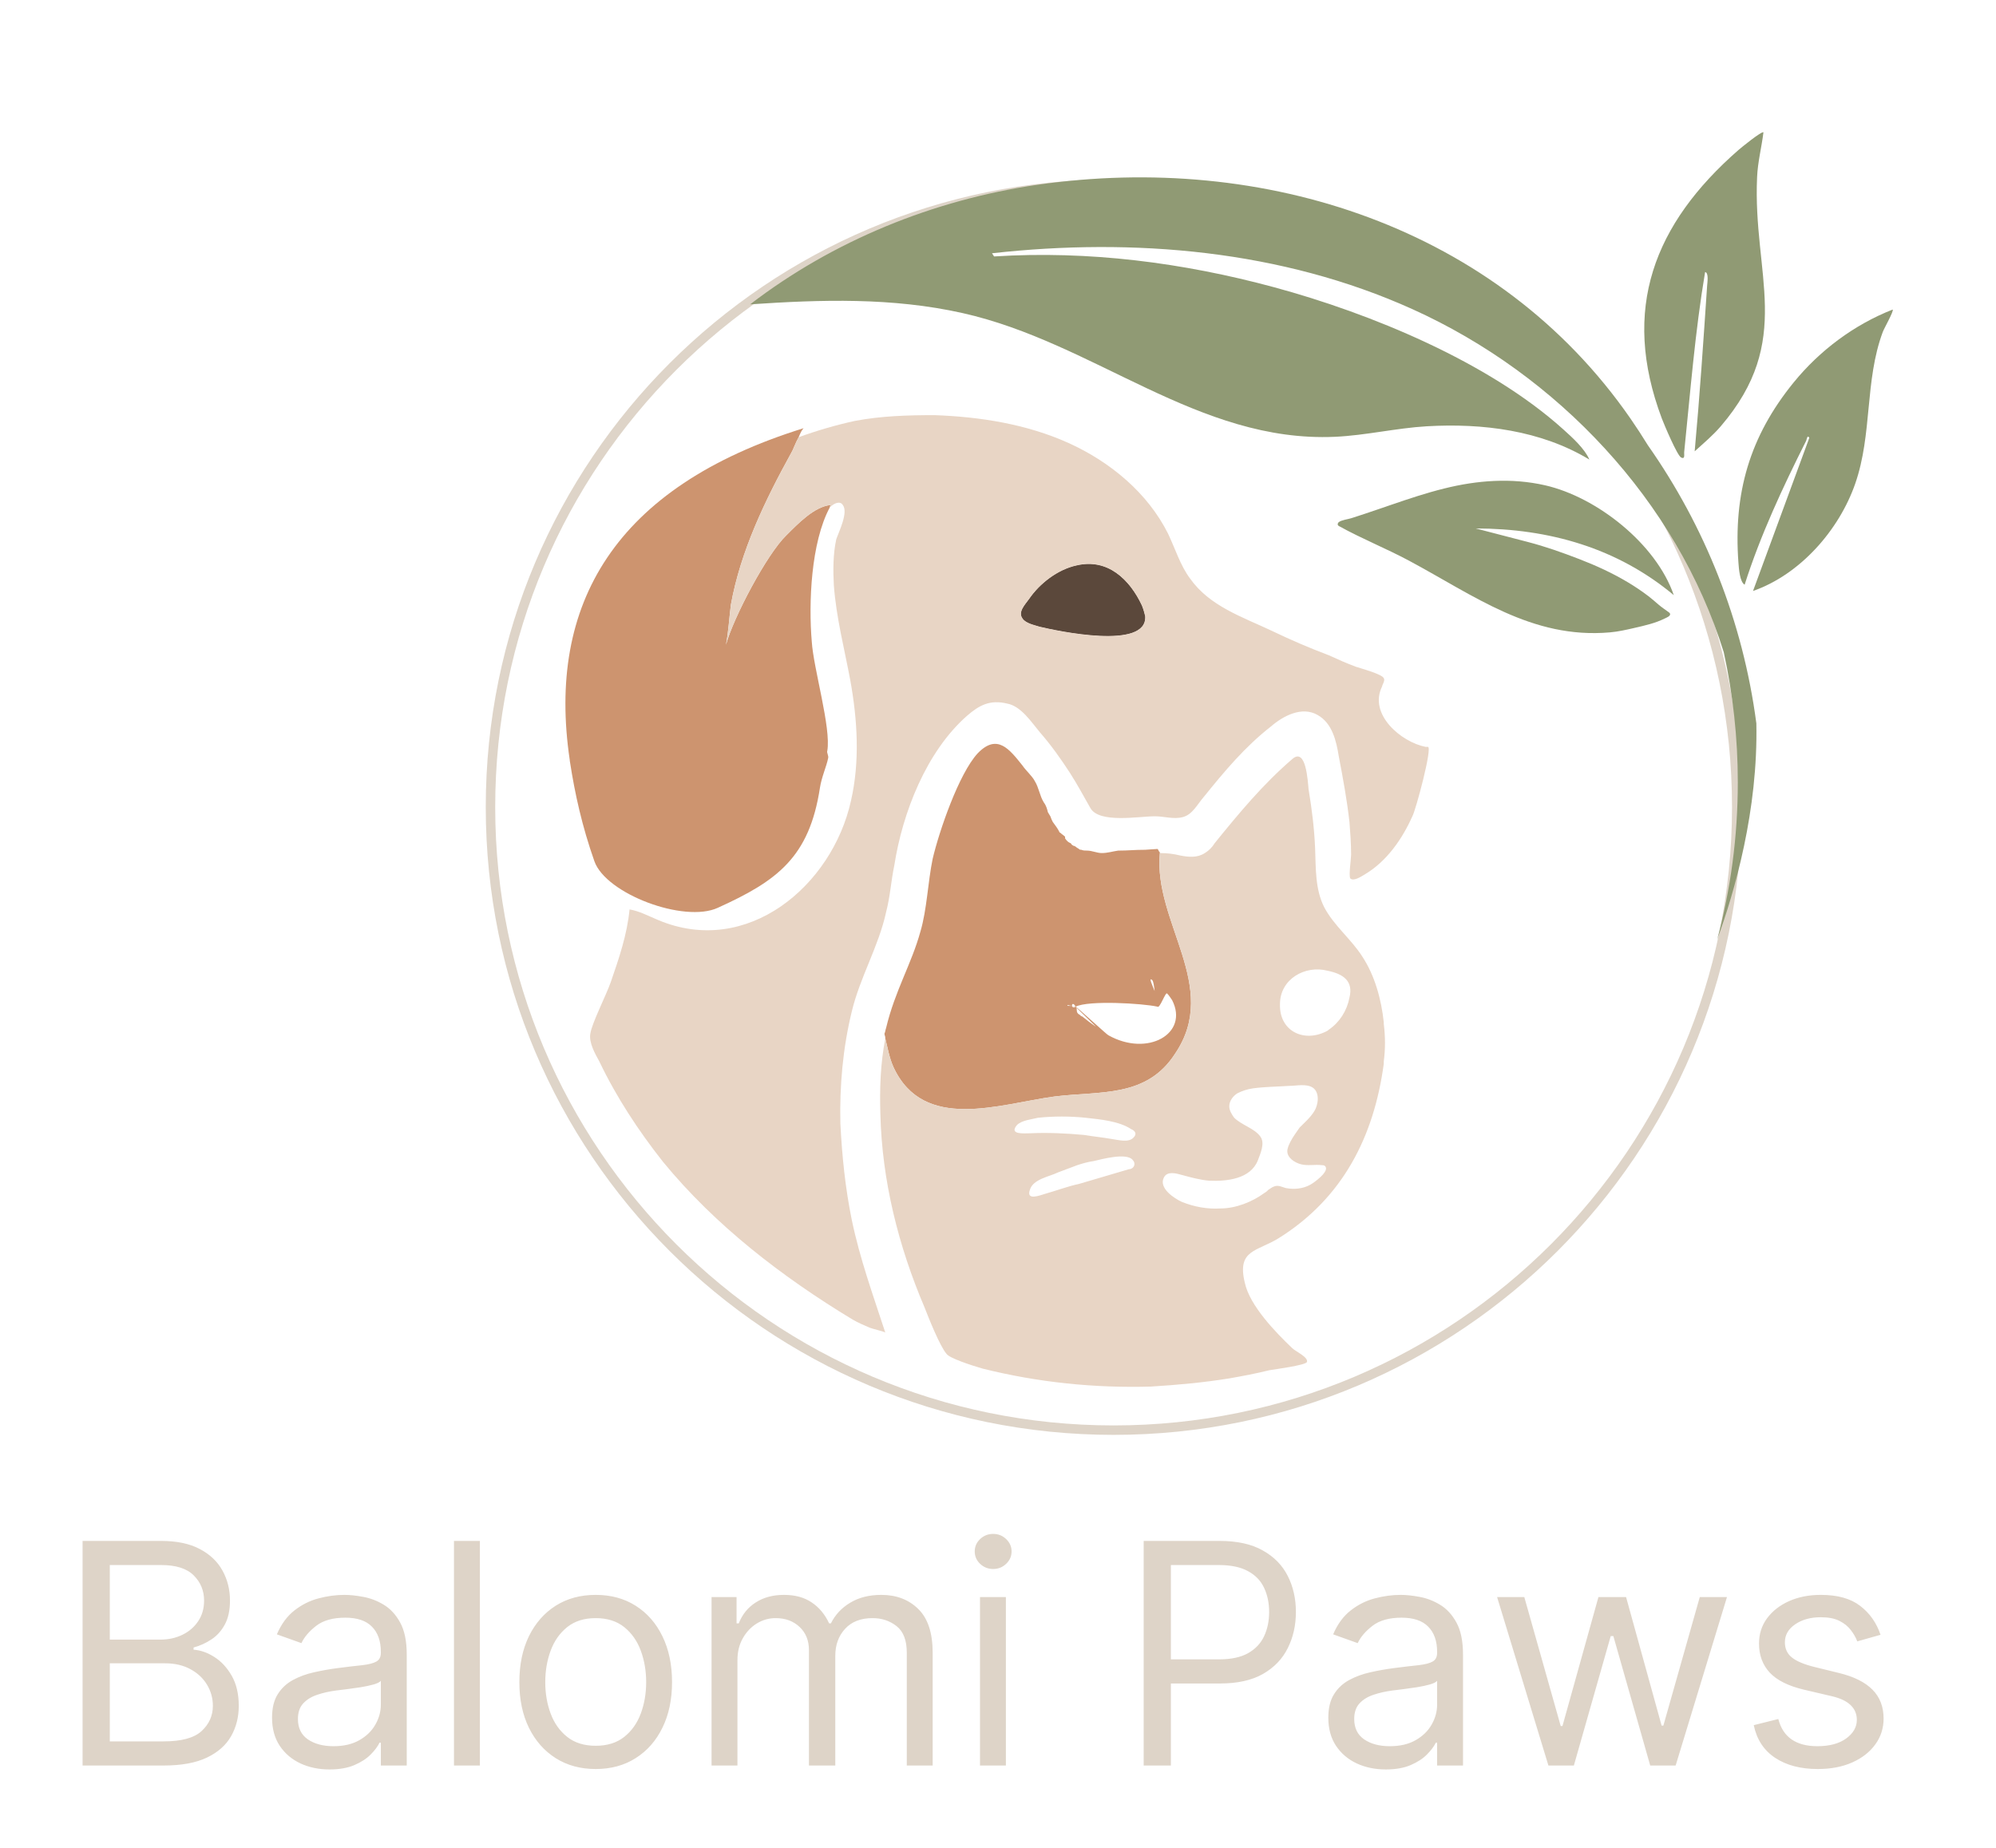
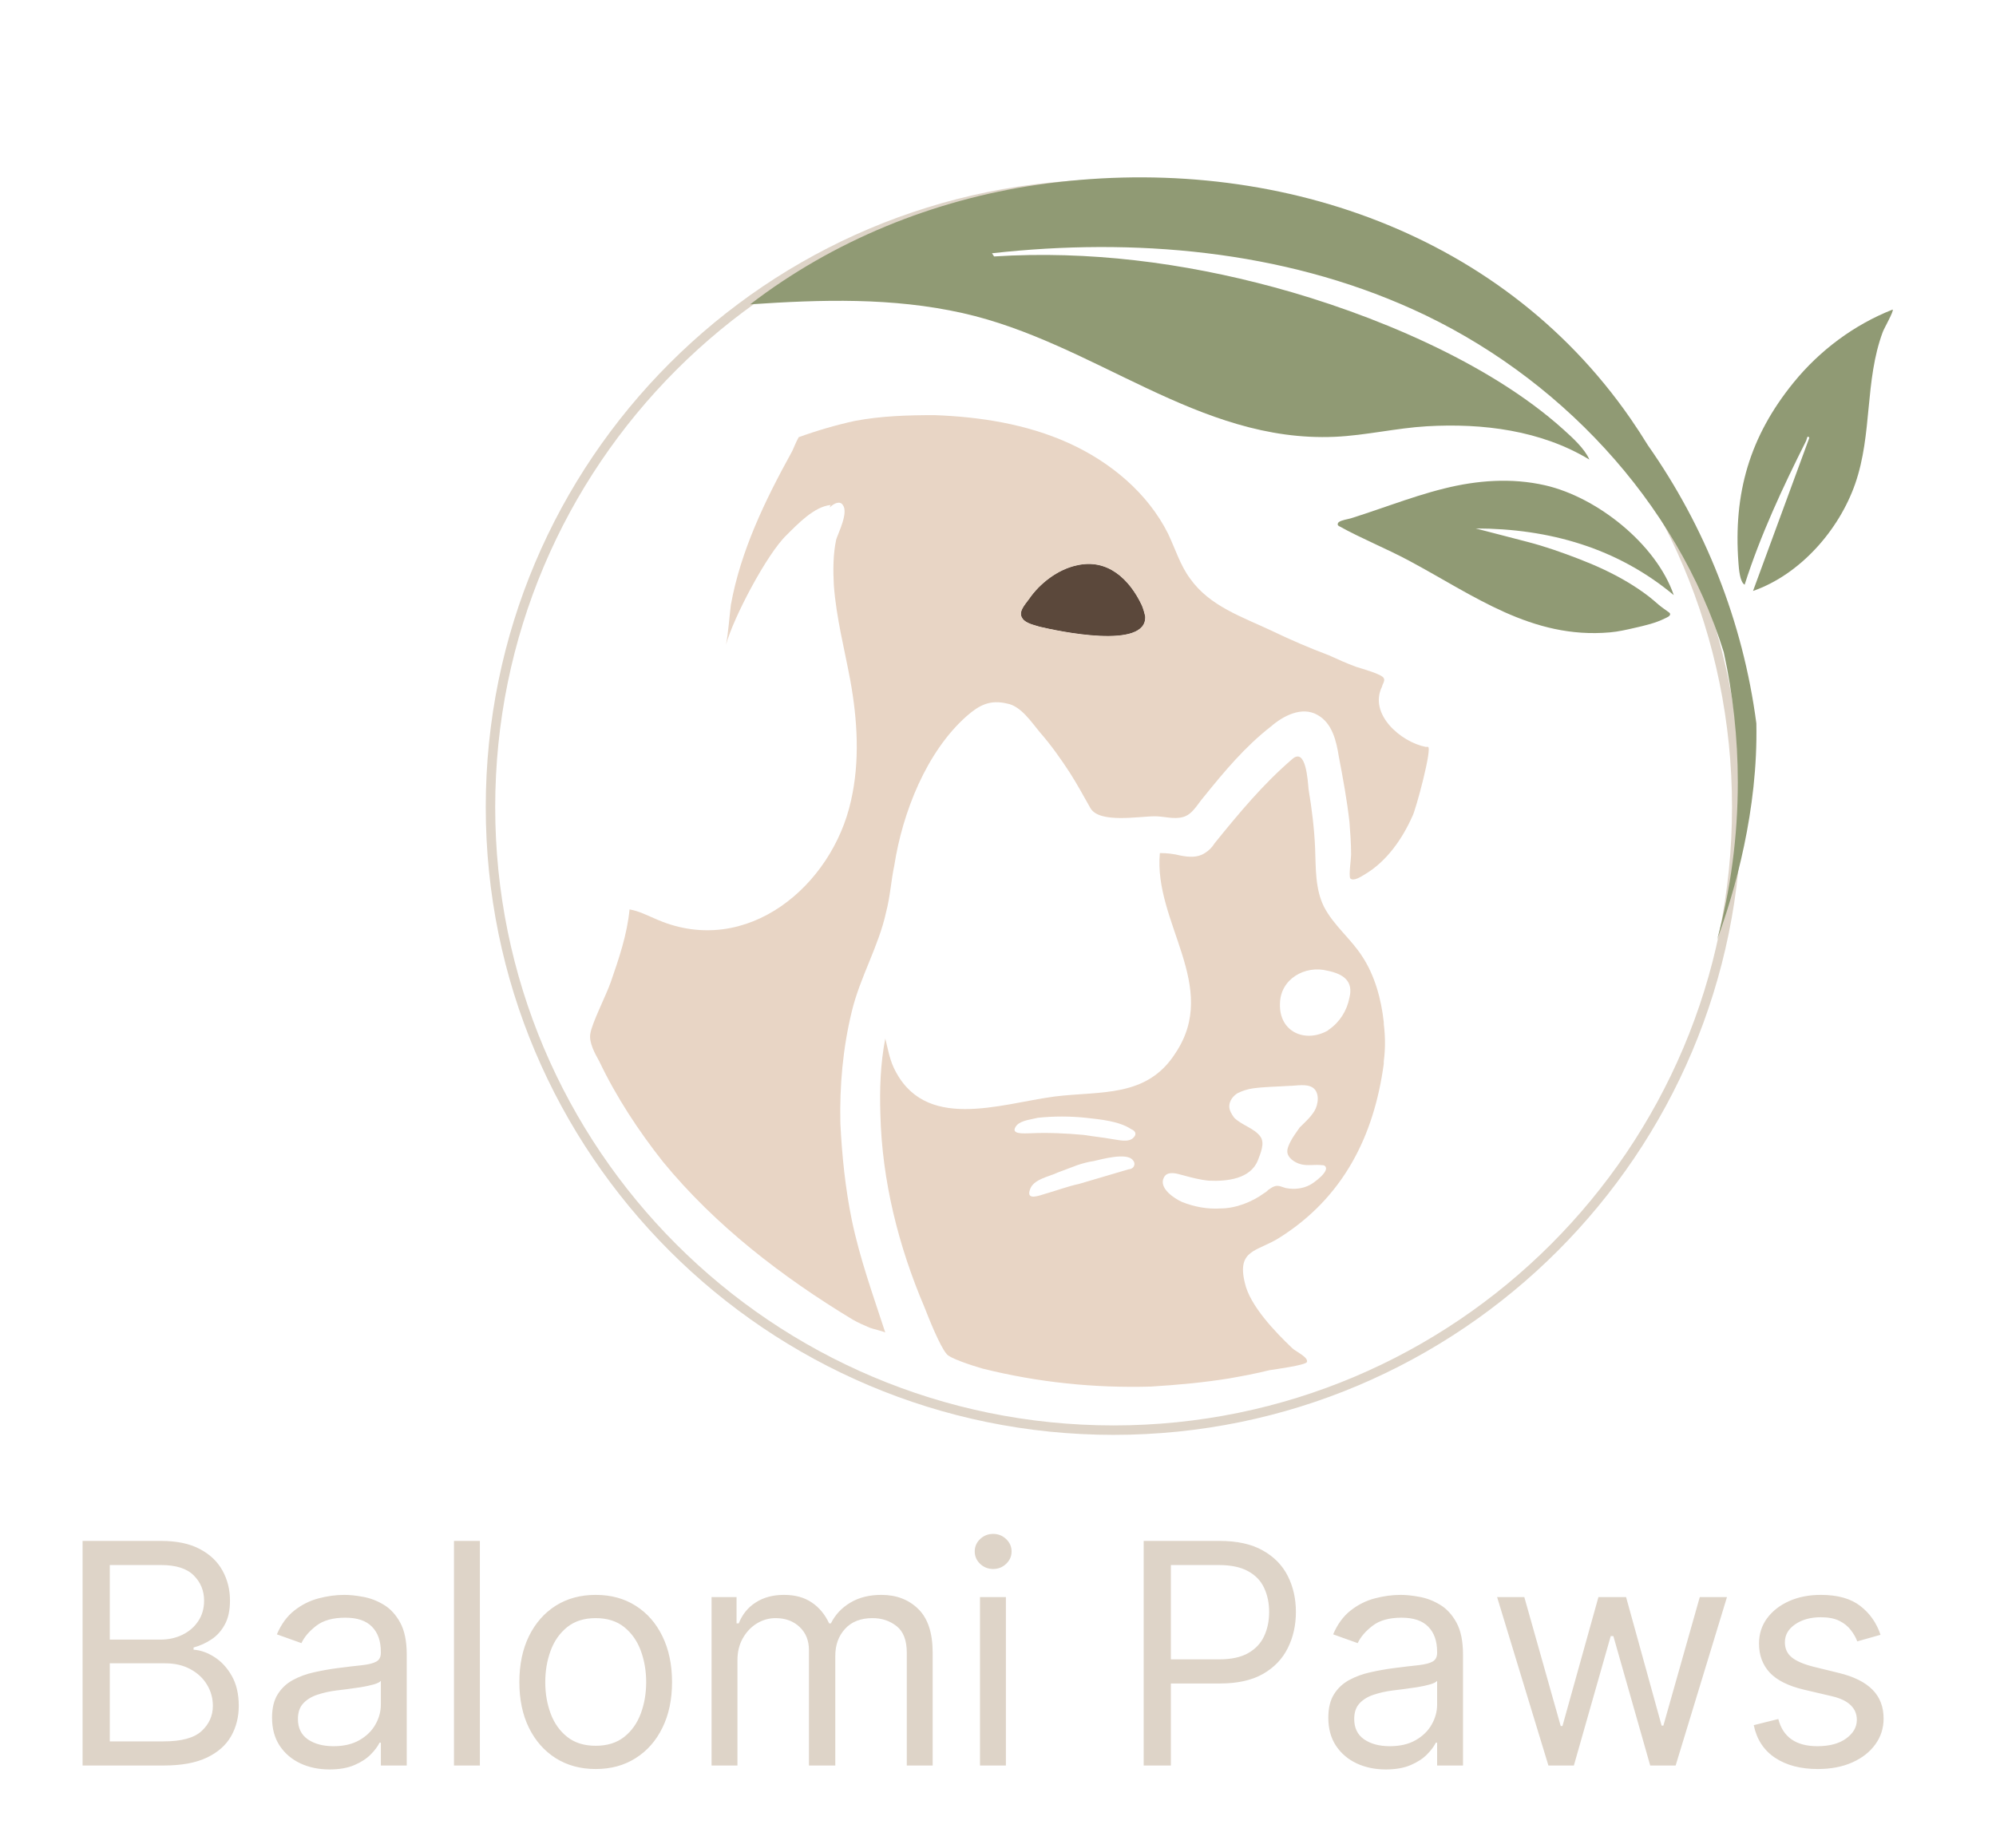
<svg xmlns="http://www.w3.org/2000/svg" width="108" height="100" viewBox="0 0 108 100" fill="none">
  <g clip-path="url(#clip0_63_18)">
    <mask id="mask0_63_18" style="mask-type:luminance" maskUnits="userSpaceOnUse" x="-38" y="-59" width="204" height="581">
      <path d="M-37.062 -58.236H165.671V521.001H-37.062V-58.236Z" fill="white" />
    </mask>
    <g mask="url(#mask0_63_18)">
      <path d="M93.972 43.679C93.972 62.3 78.877 77.395 60.255 77.395C41.634 77.395 26.539 62.3 26.539 43.679C26.539 25.058 41.634 9.963 60.255 9.963C78.877 9.963 93.972 25.058 93.972 43.679Z" stroke="#DED4C8" stroke-width="0.511" stroke-miterlimit="10" />
    </g>
    <mask id="mask1_63_18" style="mask-type:luminance" maskUnits="userSpaceOnUse" x="-38" y="-59" width="204" height="581">
-       <path d="M-37.062 -58.237H165.671V521.001H-37.062V-58.237Z" fill="white" />
-     </mask>
+       </mask>
    <g mask="url(#mask1_63_18)">
      <path d="M59.265 55.538C58.999 55.361 58.778 55.184 58.557 55.007C58.512 55.007 58.468 54.963 58.423 54.919C58.16 54.787 58.337 54.61 58.203 54.477C58.16 54.432 57.761 54.432 57.761 54.432V54.388C57.717 54.388 58.203 54.477 58.203 54.477C57.892 54.653 57.983 54.079 58.203 54.477C58.909 54.123 61.828 54.3 62.625 54.477C63.022 54.565 62.005 52.797 62.316 53.017C62.492 53.062 62.491 54.344 62.625 54.477C62.625 54.432 62.668 54.521 62.625 54.477C62.756 54.61 63.067 53.637 63.156 53.77C63.244 53.858 63.332 53.991 63.421 54.123C64.349 55.936 62.094 57.218 59.971 56.024C59.928 56.024 58.292 54.521 58.203 54.477C58.072 54.388 59.486 55.715 59.265 55.538ZM62.758 46.165V46.121C62.713 46.121 62.668 45.944 62.625 45.944C62.492 45.944 62.05 45.988 61.962 45.988C61.342 45.988 61.077 46.032 60.503 46.032C60.194 46.076 59.928 46.165 59.617 46.165C59.352 46.165 59.088 46.032 58.822 46.032C58.735 46.032 58.601 46.032 58.512 45.988C58.468 45.988 58.423 45.988 58.38 45.944C58.337 45.9 58.292 45.9 58.246 45.856C58.203 45.811 58.115 45.767 58.072 45.767C58.026 45.723 57.983 45.723 57.938 45.634C57.806 45.59 57.717 45.501 57.629 45.369V45.28C57.541 45.192 57.452 45.148 57.363 45.059C57.363 45.059 57.318 45.059 57.318 45.015C57.232 44.839 57.098 44.661 56.967 44.485C56.92 44.396 56.878 44.308 56.833 44.175C56.789 44.087 56.744 44.043 56.7 43.954C56.655 43.778 56.612 43.601 56.478 43.424C56.257 43.069 56.213 42.628 55.993 42.274C55.861 42.008 55.507 41.699 55.329 41.434C54.622 40.55 53.959 39.666 52.897 40.771C51.88 41.876 50.819 44.971 50.465 46.474C50.201 47.756 50.157 49.216 49.803 50.41C49.317 52.178 48.432 53.593 47.946 55.627C47.901 55.759 47.901 55.848 47.857 55.936C47.857 56.024 47.901 56.069 47.901 56.157V56.201C48.035 56.732 48.123 57.262 48.344 57.749C49.98 61.286 54.091 59.738 57.054 59.34C59.529 59.031 62.05 59.429 63.598 56.997C66.029 53.372 62.404 49.923 62.758 46.165Z" fill="#CD946F" />
    </g>
    <mask id="mask2_63_18" style="mask-type:luminance" maskUnits="userSpaceOnUse" x="-38" y="-59" width="204" height="581">
-       <path d="M-37.062 -58.236H165.671V521.001H-37.062V-58.236Z" fill="white" />
-     </mask>
+       </mask>
    <g mask="url(#mask2_63_18)">
      <path d="M44.897 27.462C43.877 29.363 43.746 32.635 43.923 34.713C44.012 36.172 44.983 39.4 44.763 40.638C44.72 40.726 44.851 40.903 44.808 41.035C44.72 41.478 44.454 42.053 44.366 42.628C43.792 46.385 42.066 47.667 38.839 49.127C37.025 49.966 32.781 48.376 32.161 46.606C31.497 44.722 31.104 42.949 30.84 41.228C30.84 41.222 30.836 41.218 30.836 41.212C30.827 41.176 30.834 41.143 30.825 41.108C29.588 32.714 33.243 26.354 43.48 23.173C43.392 23.261 43.303 23.439 43.215 23.66C43.038 23.969 42.906 24.367 42.818 24.499C41.404 27.064 40.076 29.805 39.547 32.724C39.456 33.431 39.413 34.226 39.281 34.89C39.679 33.431 41.492 29.982 42.552 28.965C43.172 28.347 44.054 27.418 44.94 27.329C44.94 27.373 44.897 27.418 44.897 27.462Z" fill="#CD946F" />
    </g>
    <mask id="mask3_63_18" style="mask-type:luminance" maskUnits="userSpaceOnUse" x="-38" y="-59" width="204" height="581">
      <path d="M-37.062 -58.236H165.671V521.001H-37.062V-58.236Z" fill="white" />
    </mask>
    <g mask="url(#mask3_63_18)">
      <path d="M61.963 33.342C62.094 35.199 57.187 34.138 56.258 33.917C55.993 33.829 55.508 33.74 55.331 33.475C55.065 33.121 55.462 32.724 55.684 32.414C56.258 31.574 57.232 30.822 58.247 30.601C59.929 30.203 61.122 31.353 61.785 32.768C61.874 32.989 61.917 33.166 61.963 33.342Z" fill="#5B483B" />
    </g>
    <mask id="mask4_63_18" style="mask-type:luminance" maskUnits="userSpaceOnUse" x="-38" y="-59" width="204" height="581">
      <path d="M-37.062 -58.236H165.671V521.001H-37.062V-58.236Z" fill="white" />
    </mask>
    <g mask="url(#mask4_63_18)">
      <path d="M61.963 33.342C62.094 35.199 57.187 34.138 56.258 33.917C55.993 33.829 55.508 33.74 55.331 33.475C55.065 33.121 55.462 32.724 55.684 32.414C56.258 31.574 57.232 30.822 58.247 30.601C59.929 30.203 61.122 31.353 61.785 32.768C61.874 32.989 61.917 33.166 61.963 33.342Z" fill="#5B483B" />
    </g>
    <mask id="mask5_63_18" style="mask-type:luminance" maskUnits="userSpaceOnUse" x="-38" y="-59" width="204" height="581">
      <path d="M-37.062 -58.237H165.671V521.001H-37.062V-58.237Z" fill="white" />
    </mask>
    <g mask="url(#mask5_63_18)">
      <path d="M73.016 53.99C72.882 54.699 72.485 55.317 71.911 55.715C71.911 55.715 71.865 55.715 71.865 55.76C70.627 56.467 69.214 55.847 69.257 54.343C69.257 52.973 70.627 52.222 71.822 52.531C72.707 52.709 73.236 53.106 73.016 53.99ZM70.893 64.115C70.496 64.336 70.008 64.381 69.566 64.292C69.391 64.248 69.169 64.115 68.948 64.204C68.814 64.248 68.726 64.336 68.638 64.381C68.595 64.425 68.506 64.513 68.417 64.558C67.754 65.044 66.869 65.398 66.03 65.398C65.32 65.442 64.615 65.309 63.95 65.044C63.553 64.867 62.668 64.292 62.979 63.718C63.156 63.364 63.641 63.496 63.95 63.585C64.438 63.718 64.924 63.85 65.409 63.894C66.384 63.939 67.665 63.806 68.063 62.789C68.195 62.435 68.46 61.86 68.195 61.507C67.885 61.065 67.18 60.888 66.781 60.489C66.649 60.313 66.514 60.092 66.514 59.871C66.514 59.561 66.737 59.297 66.958 59.163C67.224 59.031 67.489 58.943 67.798 58.898C68.46 58.81 69.08 58.81 69.743 58.765C70.142 58.765 70.671 58.633 71.025 58.854C71.424 59.119 71.336 59.782 71.114 60.136C70.893 60.489 70.583 60.755 70.319 61.021C70.142 61.285 69.965 61.507 69.831 61.772C69.743 61.949 69.654 62.126 69.654 62.303C69.654 62.657 70.053 62.922 70.405 63.01C70.76 63.099 71.158 63.01 71.511 63.054C71.556 63.054 71.644 63.054 71.688 63.099C71.998 63.364 71.07 64.027 70.893 64.115ZM61.343 61.551C61.077 61.86 60.503 61.684 60.149 61.639C59.662 61.551 59.177 61.507 58.646 61.419C57.672 61.33 56.701 61.285 55.728 61.33C55.418 61.33 54.578 61.419 55.021 60.888C55.285 60.622 55.816 60.578 56.17 60.489C57.009 60.402 57.894 60.402 58.734 60.489C59.529 60.578 60.548 60.667 61.211 61.109C61.431 61.198 61.52 61.374 61.343 61.551ZM61.299 63.186C61.254 63.231 61.166 63.276 61.077 63.276C60.194 63.54 59.265 63.806 58.38 64.071C57.761 64.204 57.187 64.425 56.566 64.601C56.258 64.69 55.508 65 55.728 64.381C55.904 63.806 56.789 63.674 57.232 63.453C57.584 63.32 57.938 63.186 58.292 63.054C58.557 62.966 58.866 62.877 59.177 62.834C59.574 62.744 60.989 62.346 61.299 62.789C61.388 62.877 61.431 63.054 61.299 63.186ZM73.721 51.779C73.104 50.807 72.175 50.1 71.644 49.083C71.158 48.111 71.201 47.005 71.158 45.9C71.114 44.838 70.982 43.777 70.805 42.716C70.76 42.273 70.671 40.417 69.919 41.08C68.328 42.451 67.046 43.998 65.721 45.634C65.587 45.856 65.409 46.032 65.19 46.165C64.792 46.43 64.304 46.385 63.864 46.297C63.51 46.209 63.156 46.165 62.758 46.165C62.405 49.922 66.03 53.372 63.598 56.997C62.05 59.429 59.529 59.031 57.055 59.341C54.091 59.737 49.98 61.285 48.344 57.748C48.124 57.262 48.035 56.732 47.901 56.201C47.636 57.572 47.592 58.943 47.636 60.313C47.725 63.894 48.609 67.431 50.023 70.747C50.246 71.323 50.863 72.87 51.217 73.268C51.351 73.489 52.545 73.887 53.163 74.063C56.17 74.815 59.22 75.124 62.271 75.037C63.73 74.948 65.144 74.815 66.514 74.595C67.267 74.461 67.974 74.329 68.683 74.152C68.948 74.107 70.627 73.887 70.716 73.71C70.805 73.445 70.097 73.135 69.919 72.957C69.037 72.118 67.62 70.659 67.355 69.421C66.914 67.608 68.02 67.741 69.214 66.99C72.662 64.824 74.341 61.507 74.873 57.572V57.439C74.961 56.776 74.961 56.112 74.873 55.406V55.317C74.74 54.079 74.387 52.797 73.721 51.779Z" fill="#E8D5C5" />
    </g>
    <mask id="mask6_63_18" style="mask-type:luminance" maskUnits="userSpaceOnUse" x="-38" y="-59" width="204" height="581">
      <path d="M-37.062 -58.236H165.671V521.001H-37.062V-58.236Z" fill="white" />
    </mask>
    <g mask="url(#mask6_63_18)">
      <path d="M56.259 33.917C55.993 33.829 55.508 33.741 55.331 33.475C55.065 33.121 55.462 32.724 55.685 32.414C56.259 31.574 57.233 30.822 58.248 30.601C59.929 30.203 61.123 31.353 61.786 32.768C61.874 32.989 61.918 33.165 61.963 33.343C62.094 35.199 57.187 34.138 56.259 33.917ZM77.26 40.417H77.129C75.801 40.151 74.033 38.648 74.785 37.145C74.785 37.057 74.961 36.835 74.874 36.702C74.785 36.482 73.636 36.173 73.37 36.084C72.883 35.907 72.396 35.686 71.911 35.465C70.849 35.067 69.831 34.625 68.815 34.138C67.225 33.386 65.456 32.812 64.393 31.309C63.865 30.601 63.599 29.717 63.2 28.877C62.094 26.666 60.061 24.986 57.807 23.969C55.551 22.952 53.032 22.554 50.555 22.466C49.096 22.466 47.682 22.51 46.266 22.776C45.248 22.996 44.189 23.306 43.215 23.66C43.039 23.969 42.906 24.367 42.818 24.5C41.404 27.064 40.076 29.805 39.548 32.724C39.456 33.431 39.413 34.226 39.282 34.89C39.679 33.431 41.493 29.982 42.552 28.965C43.172 28.347 44.055 27.418 44.94 27.329C44.94 27.374 44.897 27.418 44.897 27.462C45.16 27.197 45.471 27.109 45.603 27.329C45.914 27.727 45.383 28.788 45.248 29.186C45.074 29.982 45.074 30.866 45.117 31.663C45.248 33.431 45.691 35.111 46.003 36.791C46.4 38.957 46.531 41.212 46.045 43.334C45.029 47.934 40.43 51.824 35.612 49.789C35.081 49.569 34.595 49.304 34.064 49.215C33.931 50.586 33.49 51.868 33.047 53.15C32.781 53.902 32.03 55.361 31.942 55.937C31.853 56.421 32.207 57.042 32.427 57.438C33.355 59.384 34.549 61.197 35.877 62.878C38.706 66.325 42.332 69.112 46.134 71.411C46.442 71.588 46.754 71.721 47.062 71.853C47.151 71.897 47.902 72.073 47.902 72.117C47.239 70.084 46.531 68.139 46.088 66.016C45.737 64.292 45.56 62.568 45.471 60.799C45.426 58.766 45.603 56.731 46.088 54.742C46.531 52.885 47.548 51.205 47.948 49.349C48.168 48.508 48.213 47.667 48.39 46.828C48.83 43.998 50.113 40.682 52.323 38.737C52.986 38.162 53.563 37.852 54.491 38.074C55.242 38.206 55.816 39.09 56.259 39.621C56.879 40.328 57.407 41.08 57.896 41.831C58.293 42.451 58.647 43.113 59.001 43.733C59.486 44.573 61.609 44.175 62.494 44.175C62.98 44.175 63.511 44.351 63.996 44.219C64.528 44.086 64.793 43.512 65.146 43.113C66.251 41.743 67.356 40.417 68.772 39.312C69.434 38.737 70.451 38.206 71.291 38.692C72.088 39.135 72.309 40.107 72.442 40.948C72.662 42.096 72.883 43.29 73.017 44.484C73.059 45.059 73.106 45.634 73.106 46.253C73.106 46.474 72.971 47.358 73.059 47.535C73.236 47.712 73.636 47.446 73.856 47.314C75.05 46.606 75.89 45.368 76.421 44.175C76.598 43.866 77.526 40.417 77.26 40.417Z" fill="#E8D5C5" />
    </g>
    <mask id="mask7_63_18" style="mask-type:luminance" maskUnits="userSpaceOnUse" x="-38" y="-59" width="204" height="581">
      <path d="M-37.062 -58.237H165.671V521.001H-37.062V-58.237Z" fill="white" />
    </mask>
    <g mask="url(#mask7_63_18)">
      <path d="M89.167 24.1C88.858 23.598 88.542 23.113 88.221 22.649C81.043 12.282 68.371 8.226 56.12 10.002C50.504 10.816 45.079 13.025 40.59 16.47C44.446 16.21 48.281 16.092 52.076 16.941C59.227 18.541 64.824 23.971 72.238 23.638C73.891 23.563 75.551 23.166 77.198 23.069C80.222 22.893 83.379 23.287 85.998 24.871C85.749 24.285 85.074 23.674 84.587 23.237C80.533 19.585 74.161 16.957 68.93 15.542C64.01 14.212 58.904 13.553 53.788 13.878L53.675 13.706C61.346 12.852 69.356 13.536 76.427 16.732C84.281 20.279 90.729 27.115 93.269 35.294C93.766 37.563 94.03 39.919 94.03 42.337C94.03 45.283 93.64 48.139 92.91 50.856C93.874 48.217 95.13 43.836 95.033 39.145C94.303 33.598 92.236 28.472 89.167 24.1Z" fill="#909A74" />
    </g>
    <mask id="mask8_63_18" style="mask-type:luminance" maskUnits="userSpaceOnUse" x="-38" y="-59" width="204" height="581">
      <path d="M-37.062 -58.237H165.671V521.001H-37.062V-58.237Z" fill="white" />
    </mask>
    <g mask="url(#mask8_63_18)">
      <path d="M83.594 26.261C81.778 25.849 79.926 25.99 78.132 26.439C77.165 26.679 76.22 26.995 75.28 27.317C74.8 27.481 74.322 27.648 73.839 27.808C73.598 27.889 73.353 27.968 73.11 28.045C72.92 28.105 72.602 28.137 72.442 28.254C72.389 28.294 72.359 28.375 72.4 28.429C72.415 28.45 72.44 28.464 72.463 28.477C73.696 29.16 75.001 29.679 76.241 30.343C79.742 32.215 82.879 34.596 87.111 34.222C87.56 34.183 88.008 34.08 88.446 33.979C88.992 33.854 89.566 33.726 90.071 33.473C90.154 33.431 90.433 33.335 90.354 33.192C90.341 33.167 90.316 33.148 90.293 33.132C90.107 32.995 89.92 32.873 89.744 32.723C89.563 32.569 89.387 32.409 89.198 32.266C88.838 31.991 88.463 31.74 88.075 31.508C87.239 31.008 86.348 30.601 85.439 30.251C84.538 29.903 83.606 29.573 82.669 29.33L79.849 28.598C83.818 28.605 87.504 29.651 90.565 32.206C89.615 29.443 86.413 26.901 83.594 26.261Z" fill="#909A74" />
    </g>
    <mask id="mask9_63_18" style="mask-type:luminance" maskUnits="userSpaceOnUse" x="-38" y="-59" width="204" height="581">
-       <path d="M-37.062 -58.236H165.671V521.001H-37.062V-58.236Z" fill="white" />
-     </mask>
+       </mask>
    <g mask="url(#mask9_63_18)">
      <path d="M90.963 24.76C91.191 24.872 91.116 24.584 91.127 24.477C91.462 21.216 91.716 17.955 92.26 14.722C92.467 14.756 92.381 15.298 92.37 15.453C92.169 18.442 91.969 21.44 91.696 24.423C92.17 23.994 92.69 23.556 93.106 23.07C97.096 18.41 94.831 14.869 95.073 9.583C95.11 8.758 95.316 7.976 95.417 7.163C95.338 7.071 94.186 8.01 94.062 8.12C89.496 12.114 87.692 16.727 89.918 22.645C90.044 22.979 90.753 24.657 90.963 24.76Z" fill="#909A74" />
    </g>
    <mask id="mask10_63_18" style="mask-type:luminance" maskUnits="userSpaceOnUse" x="-38" y="-59" width="204" height="581">
      <path d="M-37.062 -58.236H165.671V521.001H-37.062V-58.236Z" fill="white" />
    </mask>
    <g mask="url(#mask10_63_18)">
      <path d="M102.41 16.752C100.323 17.571 98.46 18.966 97.051 20.698C94.676 23.616 93.783 26.684 94.064 30.457C94.088 30.772 94.137 31.493 94.399 31.642C95.26 28.943 96.46 26.378 97.727 23.855C97.767 23.776 97.782 23.51 97.9 23.691L94.853 31.981C97.394 31.095 99.505 28.699 100.383 26.174C101.318 23.482 100.888 20.617 101.874 17.963C101.949 17.762 102.484 16.825 102.41 16.752Z" fill="#909A74" />
    </g>
    <path d="M4.468 95.544V83.39H8.717C9.564 83.39 10.262 83.536 10.812 83.829C11.362 84.118 11.771 84.507 12.04 84.998C12.309 85.485 12.444 86.025 12.444 86.618C12.444 87.14 12.351 87.572 12.165 87.912C11.983 88.252 11.742 88.521 11.441 88.719C11.144 88.917 10.822 89.063 10.474 89.158V89.277C10.846 89.301 11.22 89.431 11.595 89.669C11.971 89.906 12.286 90.246 12.539 90.689C12.792 91.132 12.919 91.674 12.919 92.315C12.919 92.925 12.78 93.473 12.503 93.959C12.226 94.446 11.789 94.832 11.192 95.117C10.594 95.401 9.817 95.544 8.859 95.544H4.468ZM5.94 94.238H8.859C9.821 94.238 10.503 94.052 10.907 93.68C11.314 93.305 11.518 92.85 11.518 92.315C11.518 91.904 11.413 91.524 11.204 91.176C10.994 90.824 10.695 90.543 10.307 90.333C9.92 90.12 9.461 90.013 8.931 90.013H5.94V94.238ZM5.94 88.731H8.67C9.113 88.731 9.512 88.644 9.868 88.47C10.228 88.296 10.513 88.05 10.723 87.734C10.937 87.417 11.043 87.046 11.043 86.618C11.043 86.084 10.857 85.631 10.486 85.259C10.114 84.883 9.524 84.695 8.717 84.695H5.94V88.731ZM17.83 95.757C17.252 95.757 16.728 95.649 16.257 95.431C15.786 95.21 15.412 94.891 15.135 94.476C14.858 94.056 14.72 93.55 14.72 92.956C14.72 92.434 14.823 92.011 15.028 91.686C15.234 91.358 15.509 91.101 15.853 90.915C16.198 90.729 16.577 90.59 16.993 90.499C17.412 90.404 17.834 90.329 18.257 90.274C18.811 90.203 19.26 90.149 19.604 90.114C19.952 90.074 20.205 90.009 20.364 89.918C20.526 89.827 20.607 89.669 20.607 89.443V89.396C20.607 88.81 20.447 88.355 20.126 88.031C19.81 87.706 19.329 87.544 18.684 87.544C18.016 87.544 17.491 87.69 17.111 87.983C16.732 88.276 16.465 88.588 16.31 88.921L14.981 88.446C15.218 87.892 15.535 87.461 15.931 87.152C16.33 86.84 16.765 86.622 17.236 86.499C17.711 86.373 18.178 86.31 18.637 86.31C18.93 86.31 19.266 86.345 19.646 86.416C20.029 86.484 20.399 86.624 20.755 86.838C21.115 87.051 21.414 87.374 21.651 87.805C21.889 88.236 22.008 88.814 22.008 89.538V95.544H20.607V94.309H20.536C20.441 94.507 20.283 94.719 20.061 94.944C19.84 95.17 19.545 95.362 19.177 95.52C18.809 95.678 18.36 95.757 17.83 95.757ZM18.043 94.499C18.597 94.499 19.064 94.391 19.444 94.173C19.828 93.955 20.116 93.674 20.31 93.33C20.508 92.986 20.607 92.624 20.607 92.244V90.962C20.548 91.034 20.417 91.099 20.215 91.158C20.017 91.213 19.788 91.263 19.527 91.306C19.27 91.346 19.018 91.382 18.773 91.413C18.532 91.441 18.336 91.465 18.186 91.485C17.822 91.532 17.482 91.609 17.165 91.716C16.852 91.819 16.599 91.975 16.405 92.185C16.215 92.391 16.12 92.671 16.12 93.028C16.12 93.514 16.3 93.882 16.66 94.131C17.024 94.377 17.485 94.499 18.043 94.499ZM25.965 83.39V95.544H24.564V83.39H25.965ZM32.233 95.734C31.41 95.734 30.688 95.538 30.067 95.146C29.45 94.754 28.967 94.207 28.619 93.502C28.274 92.798 28.102 91.975 28.102 91.034C28.102 90.084 28.274 89.255 28.619 88.547C28.967 87.839 29.45 87.289 30.067 86.897C30.688 86.505 31.41 86.31 32.233 86.31C33.056 86.31 33.776 86.505 34.393 86.897C35.014 87.289 35.497 87.839 35.841 88.547C36.189 89.255 36.363 90.084 36.363 91.034C36.363 91.975 36.189 92.798 35.841 93.502C35.497 94.207 35.014 94.754 34.393 95.146C33.776 95.538 33.056 95.734 32.233 95.734ZM32.233 94.476C32.858 94.476 33.372 94.315 33.776 93.995C34.179 93.674 34.478 93.253 34.672 92.731C34.866 92.209 34.963 91.643 34.963 91.034C34.963 90.424 34.866 89.856 34.672 89.33C34.478 88.804 34.179 88.379 33.776 88.054C33.372 87.73 32.858 87.568 32.233 87.568C31.608 87.568 31.093 87.73 30.69 88.054C30.286 88.379 29.988 88.804 29.794 89.33C29.6 89.856 29.503 90.424 29.503 91.034C29.503 91.643 29.6 92.209 29.794 92.731C29.988 93.253 30.286 93.674 30.69 93.995C31.093 94.315 31.608 94.476 32.233 94.476ZM38.501 95.544V86.428H39.854V87.853H39.973C40.163 87.366 40.47 86.988 40.893 86.719C41.316 86.446 41.825 86.31 42.418 86.31C43.02 86.31 43.52 86.446 43.92 86.719C44.323 86.988 44.638 87.366 44.863 87.853H44.958C45.192 87.382 45.542 87.008 46.009 86.731C46.475 86.45 47.035 86.31 47.688 86.31C48.503 86.31 49.17 86.565 49.688 87.075C50.206 87.582 50.465 88.371 50.465 89.443V95.544H49.065V89.443C49.065 88.77 48.881 88.29 48.513 88.001C48.145 87.712 47.712 87.568 47.213 87.568C46.572 87.568 46.076 87.762 45.724 88.149C45.372 88.533 45.196 89.02 45.196 89.609V95.544H43.771V89.301C43.771 88.782 43.603 88.365 43.267 88.048C42.931 87.728 42.497 87.568 41.967 87.568C41.603 87.568 41.263 87.665 40.946 87.859C40.634 88.052 40.381 88.321 40.187 88.666C39.997 89.006 39.902 89.4 39.902 89.847V95.544H38.501ZM53.026 95.544V86.428H54.427V95.544H53.026ZM53.738 84.909C53.465 84.909 53.23 84.816 53.032 84.63C52.838 84.444 52.741 84.221 52.741 83.96C52.741 83.698 52.838 83.475 53.032 83.289C53.23 83.103 53.465 83.01 53.738 83.01C54.011 83.01 54.245 83.103 54.439 83.289C54.636 83.475 54.735 83.698 54.735 83.96C54.735 84.221 54.636 84.444 54.439 84.63C54.245 84.816 54.011 84.909 53.738 84.909ZM61.882 95.544V83.39H65.989C66.942 83.39 67.722 83.562 68.327 83.906C68.936 84.246 69.387 84.707 69.68 85.289C69.973 85.87 70.119 86.519 70.119 87.235C70.119 87.951 69.973 88.602 69.68 89.188C69.391 89.773 68.944 90.24 68.339 90.588C67.734 90.933 66.958 91.105 66.013 91.105H63.069V89.799H65.965C66.618 89.799 67.142 89.686 67.538 89.461C67.933 89.235 68.22 88.931 68.398 88.547C68.58 88.159 68.671 87.722 68.671 87.235C68.671 86.749 68.58 86.314 68.398 85.93C68.22 85.546 67.931 85.245 67.532 85.028C67.132 84.806 66.602 84.695 65.941 84.695H63.354V95.544H61.882ZM74.983 95.757C74.405 95.757 73.881 95.649 73.41 95.431C72.939 95.21 72.565 94.891 72.288 94.476C72.011 94.056 71.873 93.55 71.873 92.956C71.873 92.434 71.976 92.011 72.182 91.686C72.387 91.358 72.662 91.101 73.007 90.915C73.351 90.729 73.731 90.59 74.146 90.499C74.565 90.404 74.987 90.329 75.41 90.274C75.964 90.203 76.413 90.149 76.757 90.114C77.105 90.074 77.359 90.009 77.517 89.918C77.679 89.827 77.76 89.669 77.76 89.443V89.396C77.76 88.81 77.6 88.355 77.279 88.031C76.963 87.706 76.482 87.544 75.837 87.544C75.169 87.544 74.644 87.69 74.265 87.983C73.885 88.276 73.618 88.588 73.463 88.921L72.134 88.446C72.371 87.892 72.688 87.461 73.084 87.152C73.483 86.84 73.918 86.622 74.389 86.499C74.864 86.373 75.331 86.31 75.79 86.31C76.083 86.31 76.419 86.345 76.799 86.416C77.183 86.484 77.552 86.624 77.909 86.838C78.269 87.051 78.567 87.374 78.805 87.805C79.042 88.236 79.161 88.814 79.161 89.538V95.544H77.76V94.309H77.689C77.594 94.507 77.436 94.719 77.214 94.944C76.993 95.17 76.698 95.362 76.33 95.52C75.962 95.678 75.513 95.757 74.983 95.757ZM75.196 94.499C75.75 94.499 76.217 94.391 76.597 94.173C76.981 93.955 77.269 93.674 77.463 93.33C77.661 92.986 77.76 92.624 77.76 92.244V90.962C77.701 91.034 77.57 91.099 77.368 91.158C77.171 91.213 76.941 91.263 76.68 91.306C76.423 91.346 76.172 91.382 75.926 91.413C75.685 91.441 75.489 91.465 75.339 91.485C74.975 91.532 74.635 91.609 74.318 91.716C74.005 91.819 73.752 91.975 73.558 92.185C73.368 92.391 73.274 92.671 73.274 93.028C73.274 93.514 73.454 93.882 73.814 94.131C74.178 94.377 74.638 94.499 75.196 94.499ZM83.782 95.544L81.005 86.428H82.477L84.447 93.407H84.542L86.489 86.428H87.984L89.907 93.384H90.002L91.972 86.428H93.444L90.666 95.544H89.29L87.296 88.541H87.153L85.159 95.544H83.782ZM101.752 88.47L100.494 88.826C100.415 88.616 100.298 88.412 100.144 88.215C99.994 88.013 99.788 87.847 99.527 87.716C99.266 87.585 98.931 87.52 98.524 87.52C97.966 87.52 97.501 87.649 97.129 87.906C96.761 88.159 96.577 88.482 96.577 88.873C96.577 89.222 96.704 89.496 96.957 89.698C97.21 89.9 97.606 90.068 98.144 90.203L99.497 90.535C100.312 90.733 100.919 91.035 101.319 91.443C101.719 91.847 101.918 92.367 101.918 93.004C101.918 93.526 101.768 93.993 101.467 94.404C101.171 94.816 100.755 95.14 100.221 95.378C99.687 95.615 99.066 95.734 98.358 95.734C97.428 95.734 96.658 95.532 96.049 95.128C95.44 94.725 95.054 94.135 94.892 93.36L96.221 93.028C96.348 93.518 96.587 93.886 96.939 94.131C97.295 94.377 97.76 94.499 98.334 94.499C98.987 94.499 99.505 94.361 99.889 94.084C100.276 93.803 100.47 93.467 100.47 93.075C100.47 92.758 100.36 92.493 100.138 92.28C99.916 92.062 99.576 91.9 99.117 91.793L97.598 91.437C96.763 91.239 96.15 90.933 95.758 90.517C95.371 90.098 95.177 89.574 95.177 88.945C95.177 88.43 95.321 87.975 95.61 87.58C95.903 87.184 96.3 86.873 96.803 86.648C97.309 86.422 97.883 86.31 98.524 86.31C99.426 86.31 100.134 86.507 100.648 86.903C101.167 87.299 101.535 87.821 101.752 88.47Z" fill="#DED4C8" />
    <mask id="mask11_63_18" style="mask-type:luminance" maskUnits="userSpaceOnUse" x="-38" y="-59" width="204" height="581">
      <path d="M-37.062 -58.236H165.671V521.001H-37.062V-58.236Z" fill="white" />
    </mask>
    <g mask="url(#mask11_63_18)">
-       <path d="M-37.062 88.8C-37.062 88.8 54.685 185.968 165.747 88.42V521.585H-37.062V88.8Z" fill="#DED4C8" />
-     </g>
+       </g>
  </g>
  <defs>
    <clipPath id="clip0_63_18">
      <rect width="107.28" height="100" fill="white" />
    </clipPath>
  </defs>
</svg>